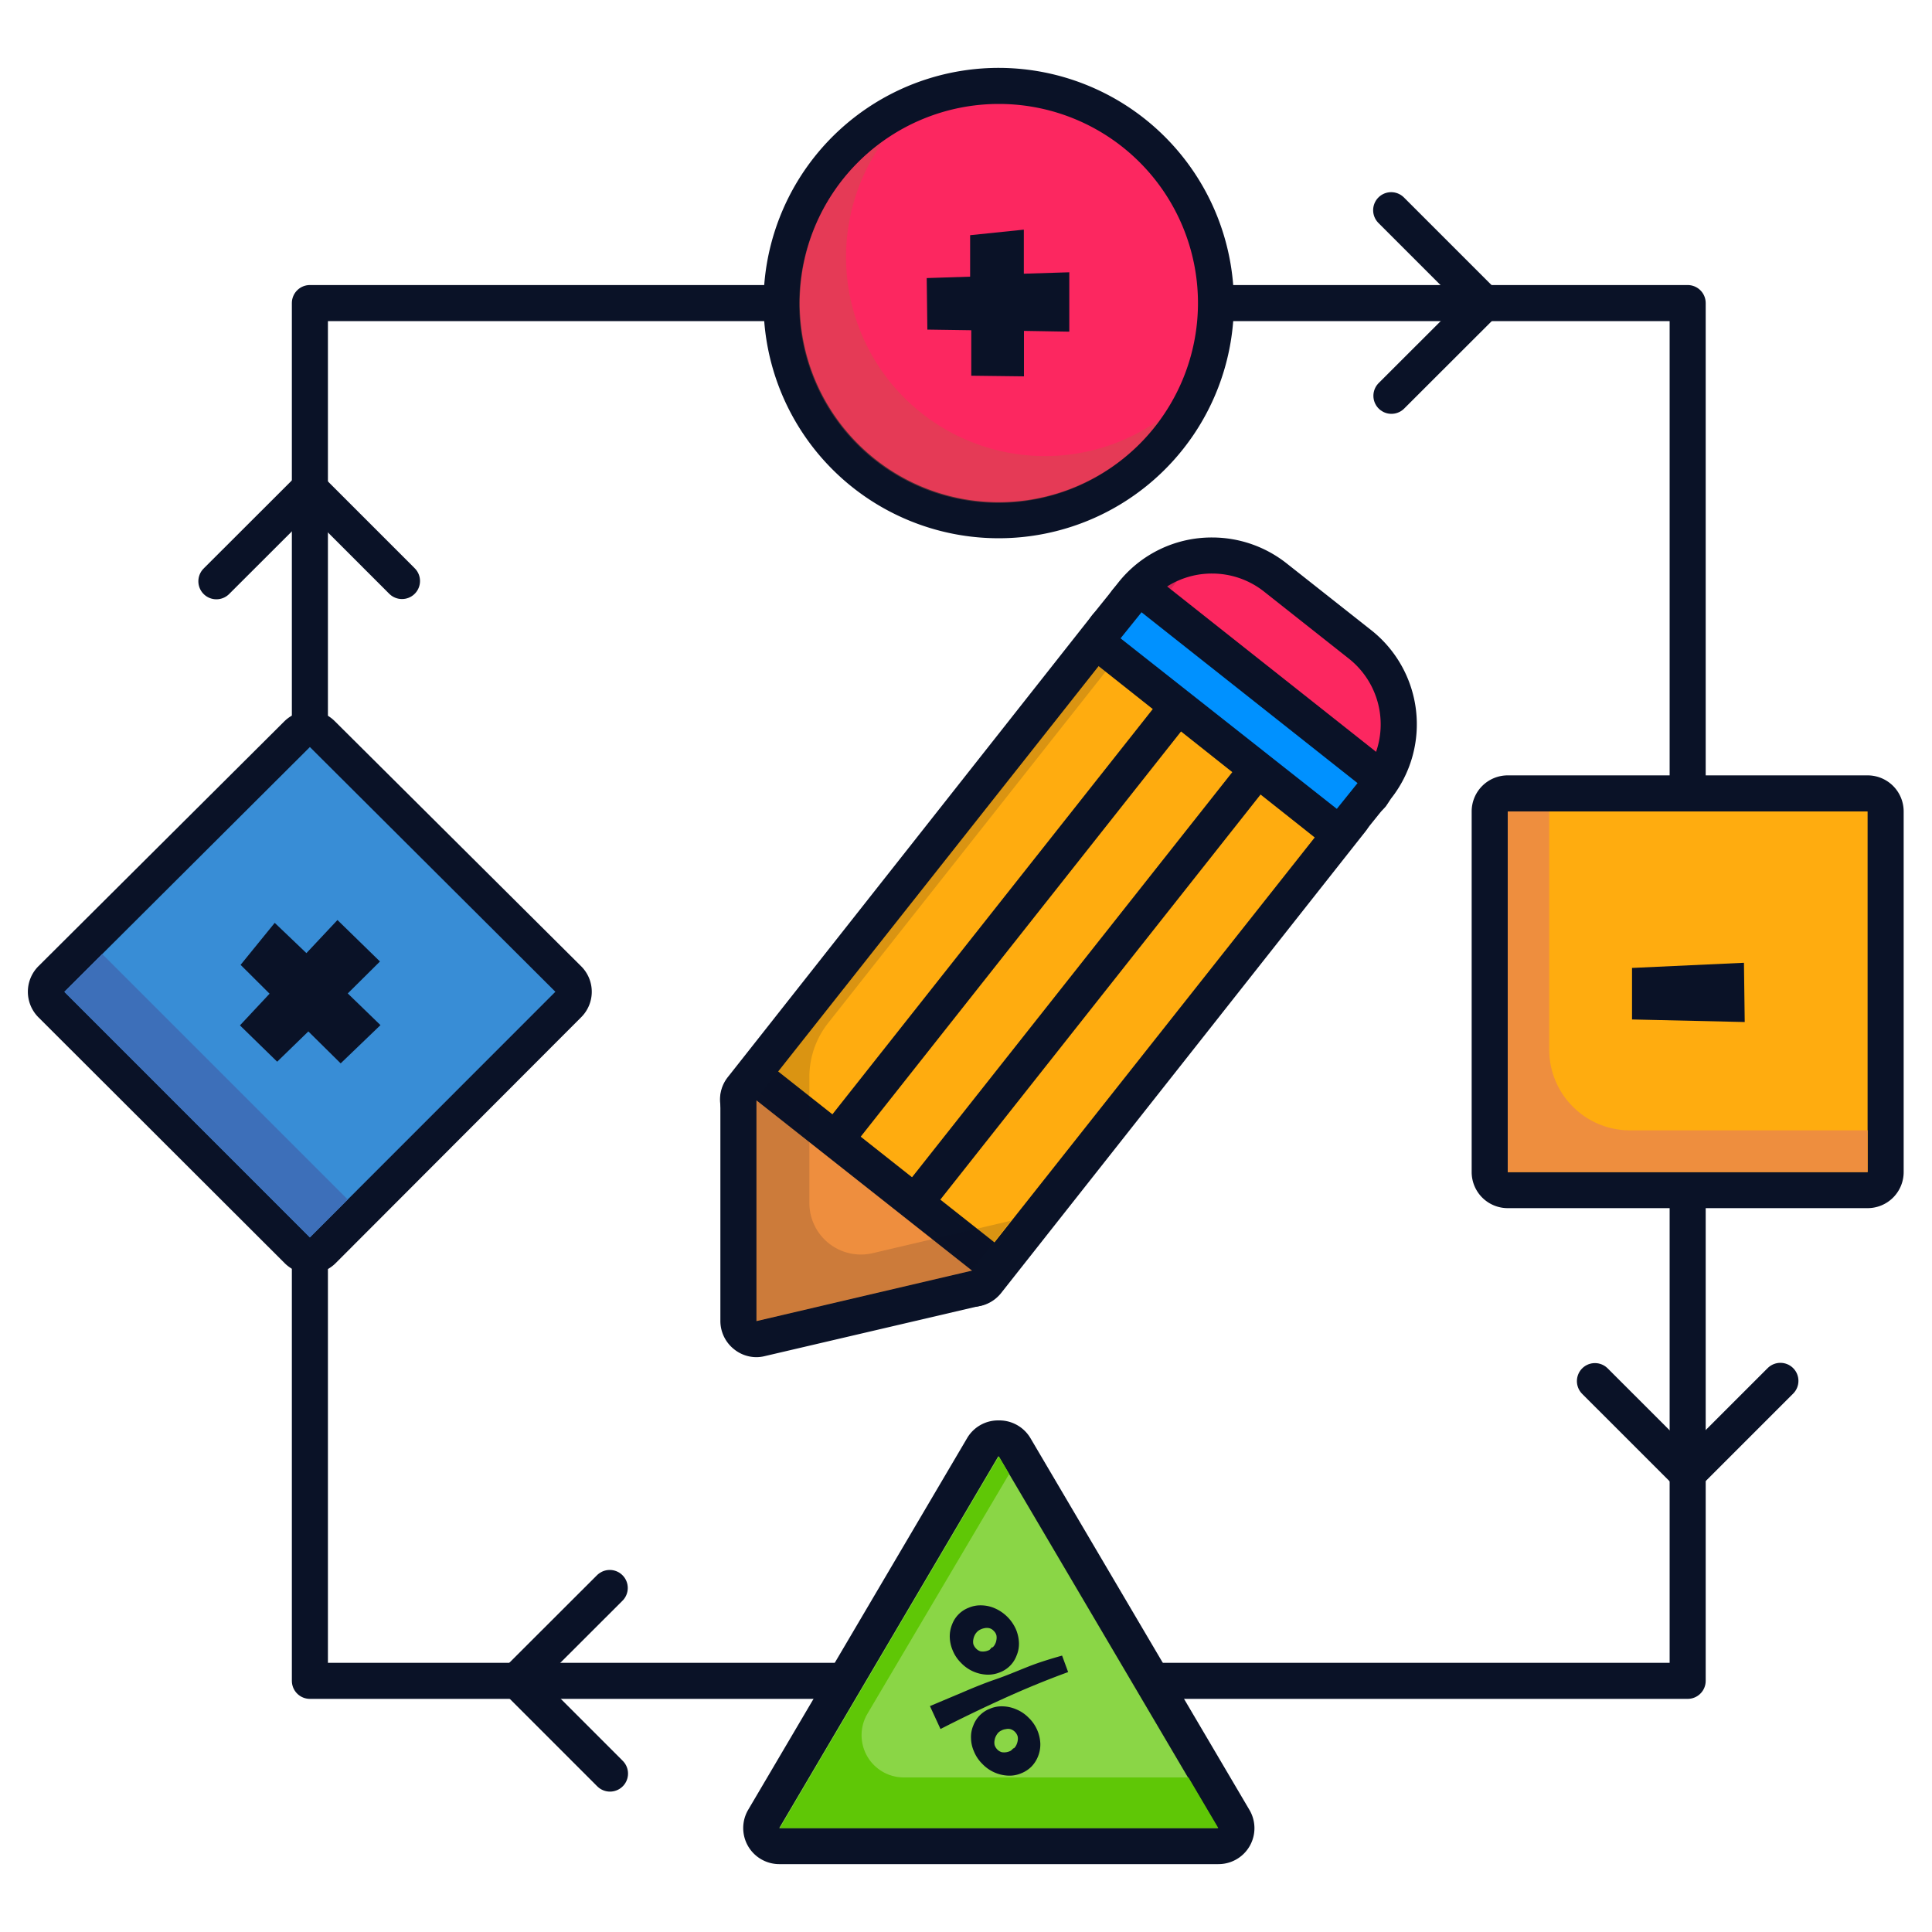
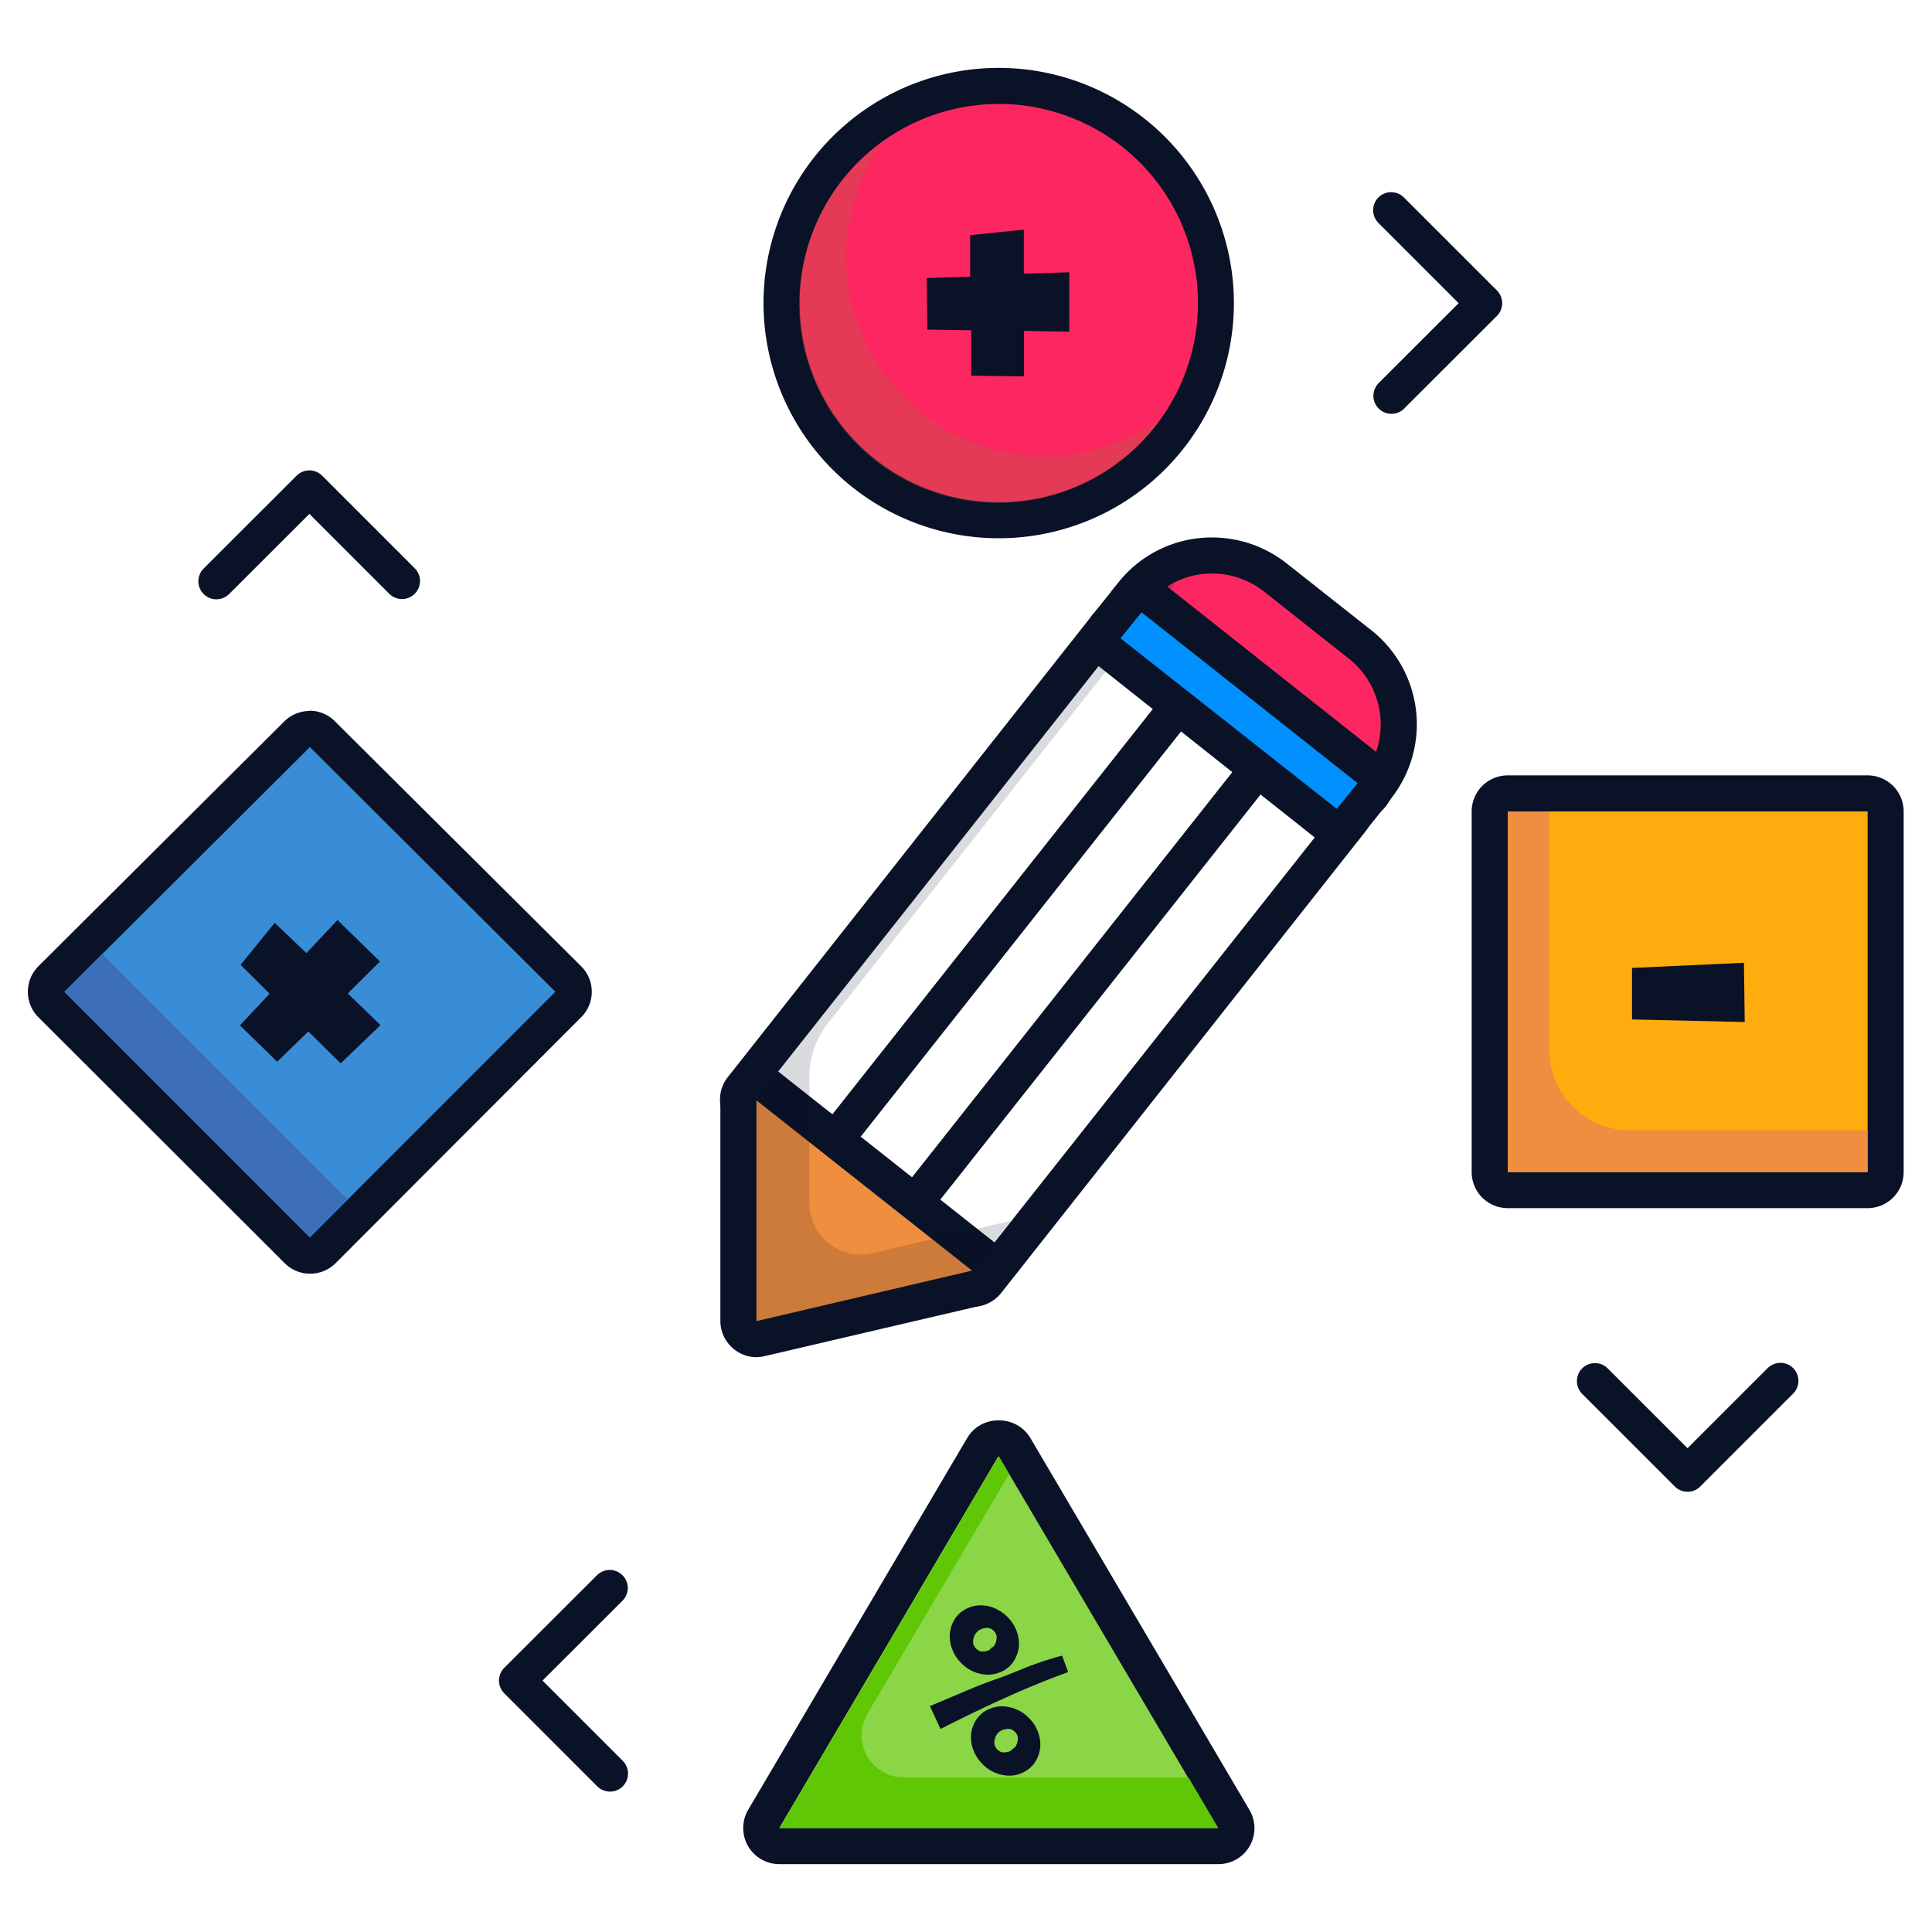
<svg xmlns="http://www.w3.org/2000/svg" viewBox="0 0 150 150">
  <defs>
    <style>.cls-1{isolation:isolate;}.cls-2{fill:none;stroke:#0a1227;stroke-linecap:round;stroke-linejoin:round;stroke-width:2.8px;}.cls-3{fill:#388dd6;}.cls-12,.cls-4{fill:#0a1227;}.cls-5{fill:#3d6fb9;}.cls-6{fill:#ffac0f;}.cls-7{fill:#ee8e3e;}.cls-8{fill:#8ad646;}.cls-9{fill:#5fc706;}.cls-10{fill:#fc2760;}.cls-11{fill:#c15845;opacity:0.39;}.cls-12{mix-blend-mode:overlay;opacity:0.15;}.cls-13{fill:#0091ff;}</style>
  </defs>
  <g class="cls-1">
    <g id="Layer_1" data-name="Layer 1">
-       <rect class="cls-2" x="24.06" y="23.53" width="106.97" height="106.97" />
      <path class="cls-3" d="M24.06,97.47a1.38,1.38,0,0,1-1-.41L4,78a1.4,1.4,0,0,1,0-2L23.07,57a1.4,1.4,0,0,1,2,0L44.11,76a1.39,1.39,0,0,1,0,2L25.05,97.06A1.36,1.36,0,0,1,24.06,97.47Z" />
      <path class="cls-4" d="M24.06,58,43.12,77,24.06,96.07,5,77,24.06,58m0-2.8a2.79,2.79,0,0,0-2,.82L3,75a2.81,2.81,0,0,0,0,4L22.08,98.05a2.8,2.8,0,0,0,4,0L45.1,79a2.79,2.79,0,0,0,0-4L26,56a2.76,2.76,0,0,0-2-.82Z" />
      <rect class="cls-5" x="13.92" y="71.59" width="4.16" height="26.96" transform="translate(-55.47 36.23) rotate(-45)" />
      <rect class="cls-6" x="115.66" y="61.64" width="30.74" height="30.74" rx="1.4" />
      <path class="cls-4" d="M145,63V91H117.06V63H145m0-2.8H117.06a2.8,2.8,0,0,0-2.8,2.8V91a2.8,2.8,0,0,0,2.8,2.8H145a2.8,2.8,0,0,0,2.8-2.8V63a2.8,2.8,0,0,0-2.8-2.8Z" />
      <path class="cls-7" d="M120.28,81.49V63h-3.22V91H145V87.76H126.55A6.27,6.27,0,0,1,120.28,81.49Z" />
      <path class="cls-8" d="M60.5,143.33a1.4,1.4,0,0,1-1.21-2.11l17.05-28.85a1.4,1.4,0,0,1,2.41,0l17,28.85a1.4,1.4,0,0,1-1.21,2.11Z" />
      <path class="cls-4" d="M77.55,113.08l17,28.85H60.5l17-28.85m0-2.8a2.79,2.79,0,0,0-2.41,1.37l-17,28.86a2.8,2.8,0,0,0,2.41,4.22H94.59A2.79,2.79,0,0,0,97,140.51L80,111.65a2.81,2.81,0,0,0-2.41-1.37Z" />
      <path class="cls-9" d="M67.35,133.05l11-18.61-.8-1.36-17,28.85H94.59L92.27,138H70.17A3.28,3.28,0,0,1,67.35,133.05Z" />
      <path class="cls-10" d="M77.55,40.38A16.86,16.86,0,1,1,94.4,23.53,16.87,16.87,0,0,1,77.55,40.38Z" />
      <path class="cls-4" d="M77.55,8.07A15.46,15.46,0,1,1,62.09,23.53,15.46,15.46,0,0,1,77.55,8.07m0-2.8A18.26,18.26,0,1,0,95.8,23.53,18.28,18.28,0,0,0,77.55,5.27Z" />
      <path class="cls-11" d="M81.11,35.41A15.45,15.45,0,0,1,68.55,11,15.45,15.45,0,1,0,90.11,32.52,15.38,15.38,0,0,1,81.11,35.41Z" />
-       <path class="cls-6" d="M75.47,100.06a1.39,1.39,0,0,1-.87-.3L57.82,86.49a1.41,1.41,0,0,1-.24-2L85.91,48.7a1.45,1.45,0,0,1,.94-.53H87a1.4,1.4,0,0,1,.87.31l16.78,13.27a1.4,1.4,0,0,1,.23,2L76.57,99.53a1.4,1.4,0,0,1-.94.52Z" />
      <path class="cls-4" d="M87,49.56,103.8,62.84,75.47,98.66,58.68,85.39,87,49.56m0-2.8-.33,0a2.85,2.85,0,0,0-1.87,1L56.49,83.65A2.8,2.8,0,0,0,57,87.59l16.78,13.27a2.82,2.82,0,0,0,3.94-.46L106,64.57a2.79,2.79,0,0,0-.46-3.93L88.75,47.37A2.83,2.83,0,0,0,87,46.76Z" />
      <line class="cls-2" x1="63.99" y1="89.58" x2="91.5" y2="54.78" />
      <line class="cls-2" x1="97.68" y1="59.67" x2="70.17" y2="94.47" />
      <path class="cls-7" d="M58.74,104a1.41,1.41,0,0,1-1.41-1.4l0-17.18a1.42,1.42,0,0,1,.79-1.26,1.5,1.5,0,0,1,.61-.14,1.39,1.39,0,0,1,.87.3L76.34,97.56a1.41,1.41,0,0,1-.55,2.46l-16.74,3.91A1.1,1.1,0,0,1,58.74,104Z" />
      <path class="cls-4" d="M58.68,85.39,75.47,98.65l-16.74,3.92,0-17.18m0-2.8a2.8,2.8,0,0,0-2.8,2.81l0,17.18A2.8,2.8,0,0,0,57,104.76a2.77,2.77,0,0,0,1.73.61,2.74,2.74,0,0,0,.64-.08l16.74-3.91a2.8,2.8,0,0,0,1.1-4.92L60.42,83.19a2.85,2.85,0,0,0-1.74-.6Z" />
      <path class="cls-10" d="M105.4,62.2a1.39,1.39,0,0,1-.86-.3L87.75,48.63a1.4,1.4,0,0,1-.23-2l.42-.53A7.91,7.91,0,0,1,99,44.83L105.63,50a7.92,7.92,0,0,1,1.3,11.1l-.43.53A1.38,1.38,0,0,1,105.4,62.2Z" />
      <path class="cls-4" d="M94.14,44.53a6.5,6.5,0,0,1,4,1.4l6.59,5.21a6.51,6.51,0,0,1,1.07,9.13l-.42.53L88.62,47.53,89,47a6.46,6.46,0,0,1,5.1-2.47m0-2.8a9.25,9.25,0,0,0-7.3,3.53l-.42.53a2.8,2.8,0,0,0,.46,3.93L103.67,63a2.82,2.82,0,0,0,1.74.6l.32,0a2.77,2.77,0,0,0,1.87-1L108,62a9.31,9.31,0,0,0-1.52-13.06l-6.6-5.21a9.33,9.33,0,0,0-5.76-2Z" />
      <polyline class="cls-2" points="16.8 45.13 24.02 37.92 31.21 45.11" />
      <polyline class="cls-2" points="138.23 107.21 131.02 114.42 123.83 107.23" />
      <polyline class="cls-2" points="108.01 16.32 115.23 23.54 108.03 30.73" />
      <polyline class="cls-2" points="47.36 137.7 40.14 130.48 47.34 123.29" />
      <path class="cls-4" d="M75.41,29.17l0-3.53L72,25.59l-.05-4,3.37-.11V18.26l4.17-.43,0,3.42,3.53-.11,0,4.61-3.52-.06,0,3.53Z" />
      <path class="cls-4" d="M126.71,79.15l0-4,8.69-.4.06,4.6Z" />
      <path class="cls-4" d="M26.45,82.56l-2.51-2.48-2.42,2.35-2.89-2.82,2.3-2.46-2.25-2.24,2.65-3.26L23.79,74l2.41-2.57,3.3,3.22L27,77.13l2.54,2.46Z" />
      <path class="cls-4" d="M82.93,129.82c-1.7.62-3.37,1.31-5,2.05s-3.29,1.54-4.91,2.37l-.82-1.78,2.54-1.07c.84-.36,1.69-.71,2.54-1s1.71-.66,2.57-1,1.73-.6,2.61-.85Zm-4.51-.49a2.24,2.24,0,0,1-.79.51,2.43,2.43,0,0,1-1,.18,2.94,2.94,0,0,1-2-.9,2.89,2.89,0,0,1-.67-1,2.82,2.82,0,0,1-.22-1,2.46,2.46,0,0,1,.18-1,2.23,2.23,0,0,1,1.3-1.3,2.29,2.29,0,0,1,1-.18,2.71,2.71,0,0,1,1,.22,3.19,3.19,0,0,1,1.67,1.67,3,3,0,0,1,.22,1,2.31,2.31,0,0,1-.18,1A2.24,2.24,0,0,1,78.42,129.33Zm1.65,7.84a2.34,2.34,0,0,1-.79.51,2.31,2.31,0,0,1-1,.18,2.94,2.94,0,0,1-2-.9,2.89,2.89,0,0,1-.67-1,2.63,2.63,0,0,1-.22-1,2.29,2.29,0,0,1,.18-1,2.23,2.23,0,0,1,1.3-1.3,2.29,2.29,0,0,1,1-.18,2.82,2.82,0,0,1,1,.22,2.89,2.89,0,0,1,1,.67,2.94,2.94,0,0,1,.9,2,2.46,2.46,0,0,1-.18,1A2.39,2.39,0,0,1,80.07,137.17Zm-3-9.27a.76.76,0,0,0,.18-.24.92.92,0,0,0,.11-.33.94.94,0,0,0,0-.37.74.74,0,0,0-.21-.34.68.68,0,0,0-.35-.21.88.88,0,0,0-.36,0,1.17,1.17,0,0,0-.33.11.8.8,0,0,0-.25.18.94.94,0,0,0-.18.25,1.17,1.17,0,0,0-.11.33.94.94,0,0,0,0,.37.89.89,0,0,0,.22.35.77.77,0,0,0,.34.21,1.12,1.12,0,0,0,.36,0,1.17,1.17,0,0,0,.33-.11A1.26,1.26,0,0,0,77,127.9Zm1.65,7.84a.76.76,0,0,0,.18-.24,1.17,1.17,0,0,0,.11-.33.88.88,0,0,0,0-.36.84.84,0,0,0-.56-.56.73.73,0,0,0-.36,0,.91.91,0,0,0-.33.1.86.86,0,0,0-.26.18,1.21,1.21,0,0,0-.17.25,1,1,0,0,0-.11.33.94.94,0,0,0,0,.37.86.86,0,0,0,.21.35.76.76,0,0,0,.35.21,1.09,1.09,0,0,0,.36,0,1.17,1.17,0,0,0,.33-.11A1.26,1.26,0,0,0,78.67,135.74Z" />
      <path class="cls-12" d="M62.84,93.39l0-9.75a6.75,6.75,0,0,1,1.47-4.23l26.85-34,.22-.28A6.57,6.57,0,0,0,89,47l-.42.53-1.61,2L58.68,85.39l0,17.18,16.73-3.91h0l3.07-3.88L67.78,97.29A4,4,0,0,1,62.84,93.39Z" />
      <path class="cls-13" d="M103.79,64.23a1.37,1.37,0,0,1-.87-.3L86.14,50.66a1.4,1.4,0,0,1-.23-2l1.61-2a1.4,1.4,0,0,1,.94-.52h.16a1.39,1.39,0,0,1,.87.3L106.27,59.7a1.4,1.4,0,0,1,.52.94,1.43,1.43,0,0,1-.29,1l-1.61,2A1.41,1.41,0,0,1,103.79,64.23Z" />
      <path class="cls-4" d="M88.62,47.53,105.4,60.8l-1.61,2L87,49.56l1.61-2m0-2.8a1.83,1.83,0,0,0-.33,0,2.79,2.79,0,0,0-1.87,1l-1.61,2a2.8,2.8,0,0,0,.46,3.93L102.05,65a2.82,2.82,0,0,0,3.94-.46l1.61-2a2.81,2.81,0,0,0-.46-3.93L90.36,45.33a2.82,2.82,0,0,0-1.74-.6Z" />
    </g>
  </g>
</svg>